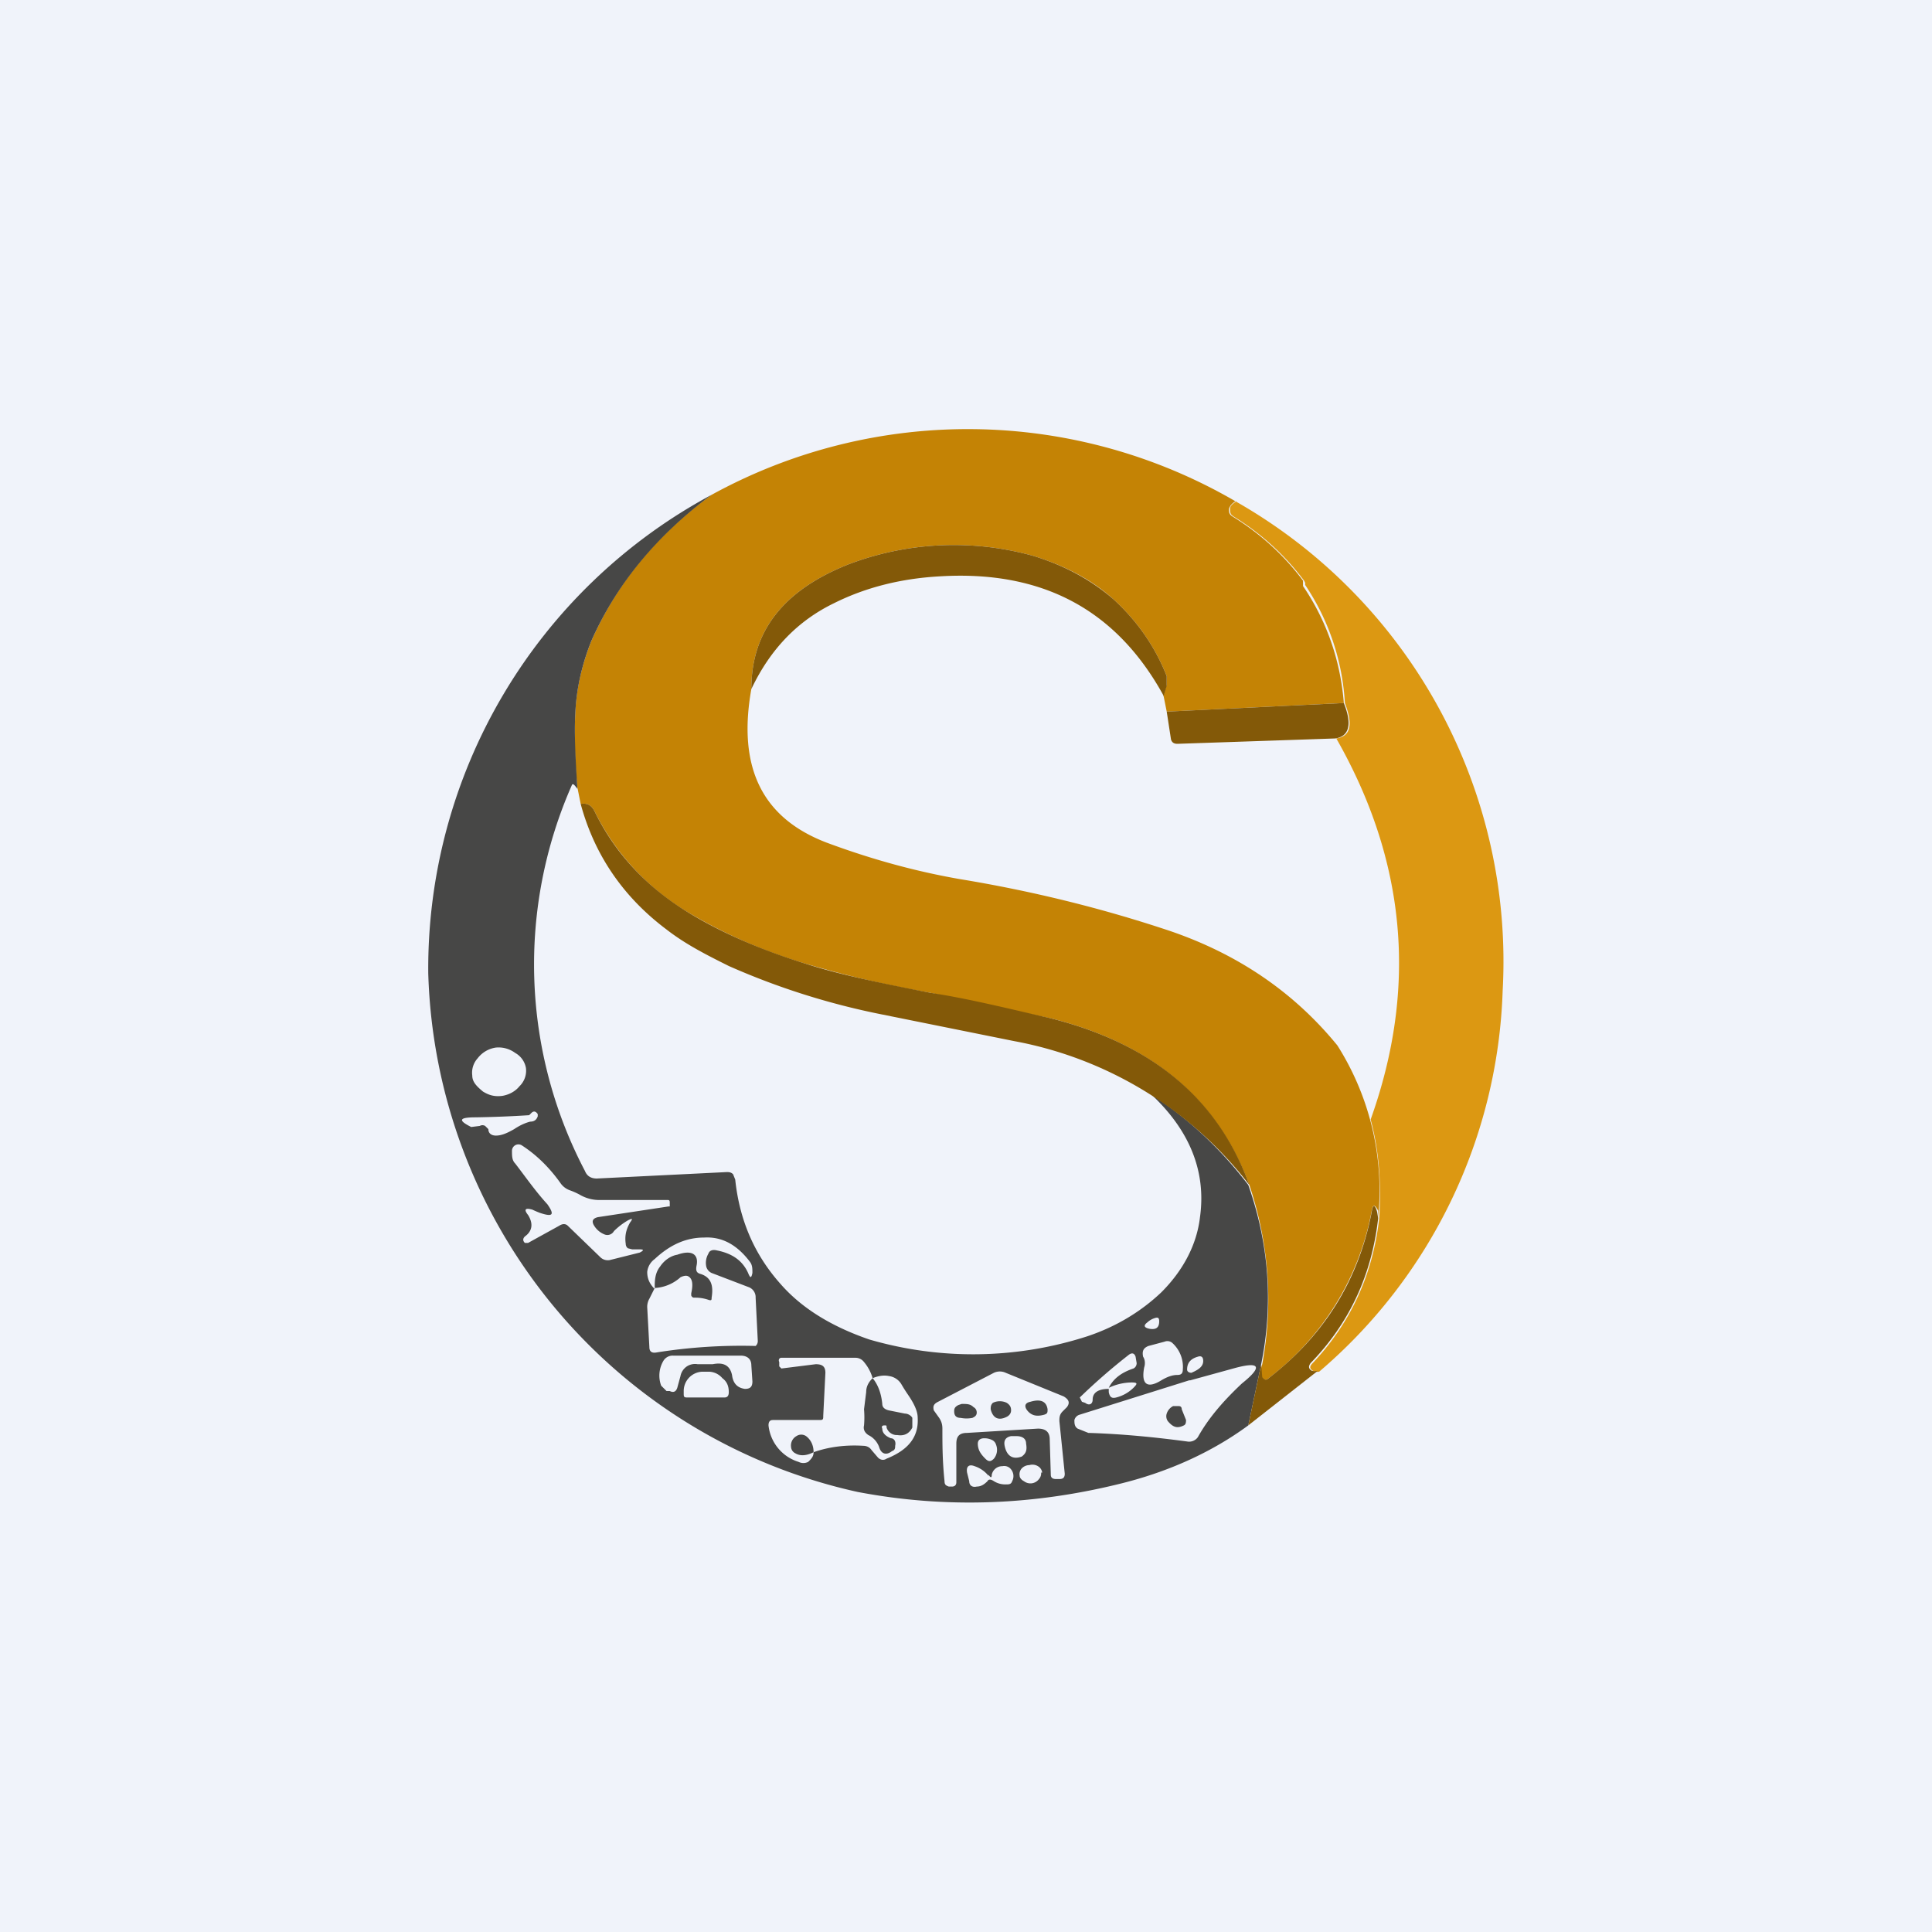
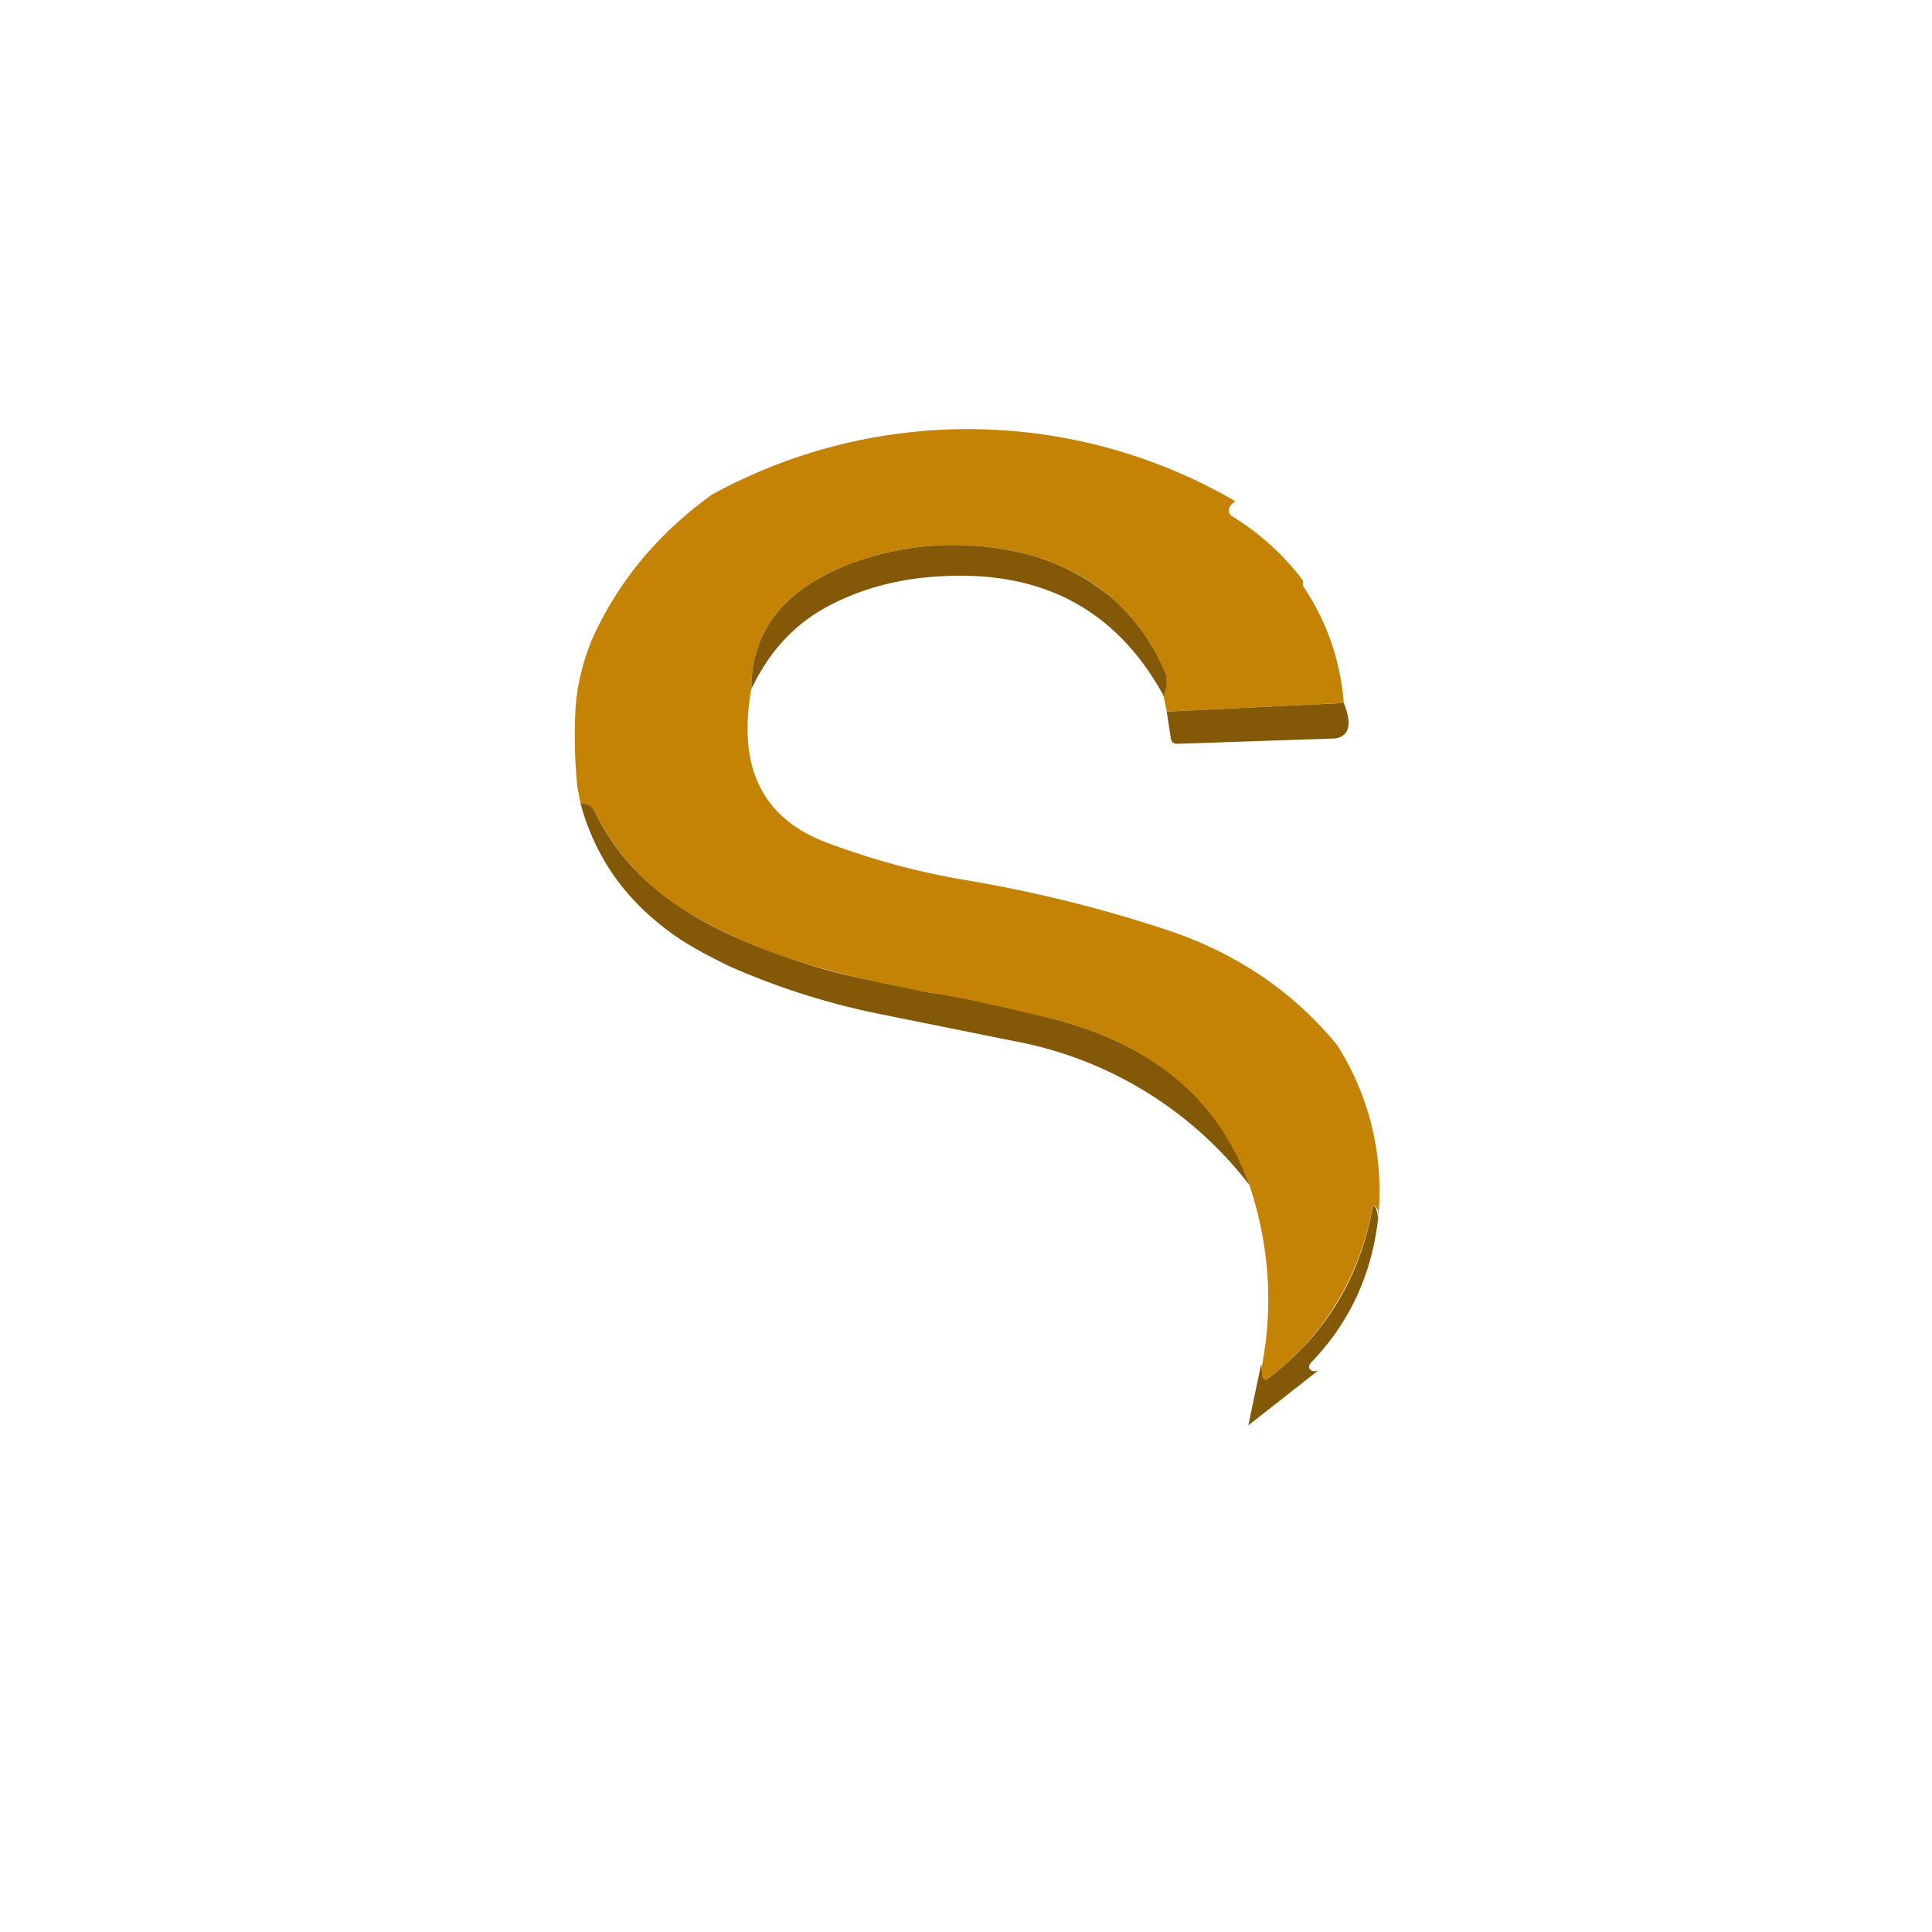
<svg xmlns="http://www.w3.org/2000/svg" width="18" height="18" viewBox="0 0 18 18">
-   <path fill="#F0F3FA" d="M0 0h18v18H0z" />
  <path d="M11.51 4.67c-.03.02-.05.04-.06.07 0 .03 0 .05.03.07.26.16.48.36.66.6v.05l.02.03c.21.32.33.68.36 1.06l-1.65.08-.03-.15.03-.1V6.3c-.11-.28-.28-.52-.5-.72-.2-.18-.45-.31-.74-.4a2.76 2.76 0 0 0-1.73.08c-.6.24-.9.62-.9 1.16-.13.73.1 1.2.7 1.43.43.16.84.27 1.24.34.67.11 1.32.27 1.95.48.65.22 1.17.58 1.57 1.07a2.53 2.53 0 0 1 .38 1.61v-.07c-.03-.06-.05-.06-.06 0a2.54 2.54 0 0 1-.96 1.56c-.02.02-.04.02-.06 0-.01-.03-.02-.07 0-.13.1-.54.07-1.1-.12-1.67-.3-.8-.9-1.31-1.84-1.55l-1.13-.24a10.4 10.4 0 0 1-1.16-.27 4.81 4.81 0 0 1-1.1-.48 2.26 2.26 0 0 1-.87-.94c-.03-.06-.07-.08-.13-.07l-.03-.15a4.69 4.69 0 0 1-.02-.7c.01-.24.07-.47.15-.67.24-.54.61-.99 1.12-1.36a4.96 4.96 0 0 1 4.88.06Z" fill="#C48305" />
-   <path d="M6.63 4.61c-.5.37-.88.82-1.12 1.36-.08.2-.14.43-.15.68-.01.17 0 .4.02.7-.03-.04-.04-.05-.05-.04a4.14 4.14 0 0 0 .12 3.6c.02.05.06.07.11.07l1.21-.06c.02 0 .04 0 .06.02l.02.05c.04.38.18.7.42.97.2.23.48.4.83.52a3.46 3.46 0 0 0 2.03-.03c.27-.09.5-.23.69-.41.2-.2.33-.44.36-.7.06-.43-.1-.81-.45-1.14.34.22.64.5.9.84.2.57.23 1.13.12 1.67l-.12.57c-.34.25-.74.43-1.18.54-.8.2-1.62.24-2.46.08a5.1 5.1 0 0 1-4-4.83 5.01 5.01 0 0 1 2.64-4.46ZM4.9 9.95a.2.2 0 0 0-.1-.14.26.26 0 0 0-.18-.05.26.26 0 0 0-.17.1.2.2 0 0 0-.05.16c0 .06.04.1.1.15.05.03.1.05.18.04.06-.01.12-.04.16-.09a.2.2 0 0 0 .06-.17Zm-.35.57c0 .04.03.06.07.06.05 0 .1-.02.17-.06.06-.04.11-.06.15-.07.04 0 .06-.02.07-.05v-.02c-.02-.03-.04-.03-.06-.01l-.02.02a10.35 10.35 0 0 1-.5.02c-.16 0-.16.03-.04.09l.08-.01a.05.05 0 0 1 .05 0l.03.03Zm.48.78a.97.97 0 0 1-.07-.03c-.07-.02-.08 0-.04.05.05.08.04.15-.03.2-.02.02-.02.04 0 .06h.03l.29-.16c.03-.02.06-.02.08 0l.3.29a.1.1 0 0 0 .09.03l.28-.07c.04-.02.04-.03 0-.03h-.07l-.04-.01a.05.05 0 0 1-.02-.04c-.01-.07 0-.13.04-.2.03-.04.02-.04-.02-.02a.64.64 0 0 0-.13.1.07.07 0 0 1-.09.03.2.2 0 0 1-.1-.09c-.02-.04 0-.06.04-.07l.66-.1h.01v-.03c0-.02 0-.03-.02-.03h-.65a.36.36 0 0 1-.17-.05.64.64 0 0 0-.09-.04.18.18 0 0 1-.09-.07c-.1-.14-.22-.26-.36-.35a.06.06 0 0 0-.06 0 .06.06 0 0 0-.03.05c0 .05 0 .09.03.12.1.13.19.26.3.38.07.1.05.12-.07.08Zm1.07.7-.05.1a.15.15 0 0 0-.02.08l.02.37c0 .04.02.06.07.05a5.02 5.02 0 0 1 .92-.06.06.06 0 0 0 .02-.05l-.02-.4a.1.1 0 0 0-.07-.1l-.34-.13a.09.09 0 0 1-.05-.06.17.17 0 0 1 .02-.12c.01-.03.04-.04.08-.03.15.03.24.1.29.21.02.05.03.05.04 0 0-.04 0-.07-.02-.1-.12-.16-.26-.24-.43-.23-.16 0-.31.06-.46.2a.17.17 0 0 0-.07.12c0 .06.02.11.07.16Zm4.7.31c0-.03-.01-.04-.04-.03a.18.18 0 0 0-.07.04c-.04.03-.03.05.02.06.06.01.09-.01.09-.07Zm.05.19-.15.04c-.05.02-.06.05-.05.1.02.03.02.07.01.1-.03.16.03.2.16.12.05-.03.1-.05.15-.05.03 0 .05-.01.05-.05a.3.3 0 0 0-.1-.25.07.07 0 0 0-.07-.01Zm-4.51.32a.14.14 0 0 1 .06-.09.14.14 0 0 1 .1-.02h.14c.1-.02.16.01.18.1.01.08.05.12.12.13.05 0 .07-.02.07-.07L7 12.72c0-.06-.04-.09-.1-.09h-.63a.1.1 0 0 0-.09.05.27.27 0 0 0-.02.23l.05.05h.03c.04.02.06 0 .07-.03l.03-.11Zm3.99.11v.04c.01.05.03.06.07.05a.35.35 0 0 0 .16-.09c.04-.04.04-.05-.02-.05a.51.51 0 0 0-.21.05c.04-.08.11-.14.23-.18.02-.01.03-.03.03-.05l-.01-.06c-.01-.03-.03-.04-.06-.02a5.63 5.63 0 0 0-.46.4l.02.04.03.01c.04.03.07.01.07-.03 0-.07.06-.1.15-.1Zm.77-.14c.07-.03.11-.06.11-.11 0-.04-.02-.05-.05-.04-.07.02-.1.06-.1.12 0 .02.02.03.04.03Zm-3.52.74c.14-.05.3-.07.46-.06.03 0 .06.01.08.04l.06.07c.02.02.05.03.08.01.2-.08.3-.2.29-.38 0-.06-.03-.13-.1-.23a1.53 1.53 0 0 1-.05-.08.16.16 0 0 0-.12-.08c-.05-.01-.1 0-.15.02a.41.41 0 0 0-.08-.15.1.1 0 0 0-.08-.04h-.69c-.02 0-.03.02-.02.04v.04l.02.02.32-.04c.06 0 .09.02.09.08l-.02.4c0 .03 0 .04-.03.04H7.2c-.03 0-.04.02-.04.05a.4.4 0 0 0 .28.34.1.1 0 0 0 .09 0c.03-.03.05-.05.05-.09Zm3.5-.67-1.02.32a.07.07 0 0 0-.05.05c0 .03 0 .06.03.08l.1.04c.32.01.62.04.92.08a.1.1 0 0 0 .1-.04c.1-.18.24-.34.41-.5.2-.16.17-.21-.08-.14l-.4.11Zm-4.68.16h.35c.03 0 .04-.02.04-.05 0-.06-.02-.1-.06-.13a.17.17 0 0 0-.12-.06h-.07a.18.18 0 0 0-.17.18v.02c0 .03 0 .04.03.04Zm3.5.13.04-.04c.03-.04.02-.07-.03-.1l-.54-.22a.13.13 0 0 0-.11 0l-.52.27c-.04.02-.05.04-.04.08l.05.07c.02.03.03.06.03.1 0 .14 0 .3.02.49 0 .03.01.04.04.05h.03c.02 0 .04-.01.04-.04v-.36c0-.07.03-.1.1-.1l.66-.04c.07 0 .11.03.11.1l.01.33c0 .03.02.04.05.04h.03c.04 0 .05-.02.05-.05l-.05-.49c0-.03 0-.06.03-.09Zm-.65.27a.16.16 0 0 0-.08-.02c-.04 0-.06.02-.06.05 0 .06.03.1.07.14.03.03.05.03.08 0a.13.13 0 0 0 .02-.13.07.07 0 0 0-.03-.04Zm.11.05c.02.1.08.13.16.1.04-.03.05-.06.04-.12 0-.05-.04-.07-.09-.07h-.05c-.05.01-.07.04-.06.09Zm-.15.28a.28.28 0 0 0-.13-.09c-.05-.02-.08 0-.07.06l.02.08c0 .04.03.06.07.05.04 0 .07-.02.1-.05.01-.02.03-.02.06 0a.2.2 0 0 0 .11.03c.03 0 .05 0 .06-.03a.1.1 0 0 0-.01-.11.08.08 0 0 0-.08-.03.1.1 0 0 0-.1.08c0 .03-.01.03-.03 0Zm.5-.03a.08.08 0 0 0-.04-.06.1.1 0 0 0-.08-.01.1.1 0 0 0-.07.03.08.08 0 0 0-.02.07c0 .02.02.04.04.05a.1.1 0 0 0 .07.02.1.1 0 0 0 .07-.04.08.08 0 0 0 .02-.06Z" fill="#474746" />
-   <path d="M11.51 4.67A4.93 4.93 0 0 1 14 9.23a4.87 4.87 0 0 1-1.71 3.55.1.1 0 0 1-.06-.01c-.03-.02-.03-.04 0-.07.35-.37.56-.82.62-1.35.02-.32 0-.62-.08-.92.44-1.23.33-2.41-.32-3.55.13-.02.16-.12.08-.33a2.2 2.2 0 0 0-.37-1.1v-.02l-.01-.02c-.18-.24-.4-.44-.66-.6-.03-.02-.03-.04-.03-.07 0-.03.03-.05.06-.07Z" fill="#DC9812" />
  <path d="M10.84 6.48c-.44-.8-1.13-1.17-2.09-1.11-.35.02-.68.1-.98.25-.33.16-.59.42-.77.8 0-.54.3-.92.9-1.16a2.76 2.76 0 0 1 1.73-.08c.29.09.53.22.74.4.22.2.39.44.5.72v.09l-.03.1ZM12.52 6.55c.08.2.05.31-.08.33l-1.47.05c-.03 0-.05-.01-.06-.04l-.04-.26 1.65-.08ZM5.41 7.49c.06-.01.1.01.13.07.19.39.48.7.87.94.31.19.68.35 1.1.48.31.1.7.18 1.16.27.33.05.7.14 1.13.24.94.24 1.55.75 1.84 1.55A3.59 3.59 0 0 0 9.45 9.7l-1.24-.25A6.8 6.8 0 0 1 6.79 9c-.2-.1-.4-.2-.58-.34-.4-.3-.67-.69-.8-1.17ZM12.84 11.35c-.06.53-.27.98-.63 1.35-.02.03-.02.05.01.07a.1.1 0 0 0 .06 0l-.65.51.12-.57.01.12c.02.03.04.03.06.01.52-.4.84-.92.96-1.55.01-.07.03-.07.05 0l.01.06Z" fill="#835908" />
-   <path d="M6.1 12v-.02c0-.07.01-.13.05-.18.04-.06.1-.1.16-.11.14-.05.2 0 .18.1-.01.05 0 .07.04.08.09.03.12.1.1.22 0 .02 0 .03-.03.02a.38.38 0 0 0-.13-.02c-.01 0-.02 0-.03-.02v-.02c.02-.09.01-.14-.03-.16-.02-.01-.05 0-.07.01a.39.39 0 0 1-.24.1ZM8.13 12.84c.05.06.08.14.09.24 0 .03.02.05.06.06l.15.03c.03 0 .06.02.07.04v.09c-.03.06-.08.08-.14.07a.1.1 0 0 1-.1-.07c0-.02 0-.02-.02-.02s-.03.01-.02.03c0 .04.03.07.08.09.03 0 .05.03.04.07 0 .02 0 .04-.03.05-.05.04-.1.03-.12-.04a.2.2 0 0 0-.1-.11c-.03-.02-.05-.05-.04-.09a.9.9 0 0 0 0-.15l.02-.16c0-.06.03-.1.06-.13ZM9.23 13.13c0-.02 0-.04.02-.06.04-.02.09-.02.13 0 .03.02.04.04.04.07 0 .03-.02.05-.04.06-.08.04-.13.01-.15-.07ZM9.76 13.13c0 .03 0 .04-.03.05-.07.02-.12.01-.16-.04-.03-.04-.02-.07.03-.08.1-.03.15 0 .16.07ZM8.96 13.08c.05 0 .08 0 .11.03.02.01.03.03.03.05 0 .03-.02.04-.04.05a.28.28 0 0 1-.11 0c-.04 0-.06-.02-.06-.06 0-.02 0-.04.04-.06l.03-.01ZM11.05 13.22c0 .03 0 .05-.02.06-.06.03-.1.02-.15-.04a.08.08 0 0 1-.01-.07.12.12 0 0 1 .06-.07h.05c.02 0 .03.01.03.03l.04.1ZM7.58 13.53c-.06.03-.12.04-.17.01a.07.07 0 0 1-.04-.06.1.1 0 0 1 .05-.1.08.08 0 0 1 .09 0c.04.03.07.08.07.15Z" fill="#474746" />
</svg>